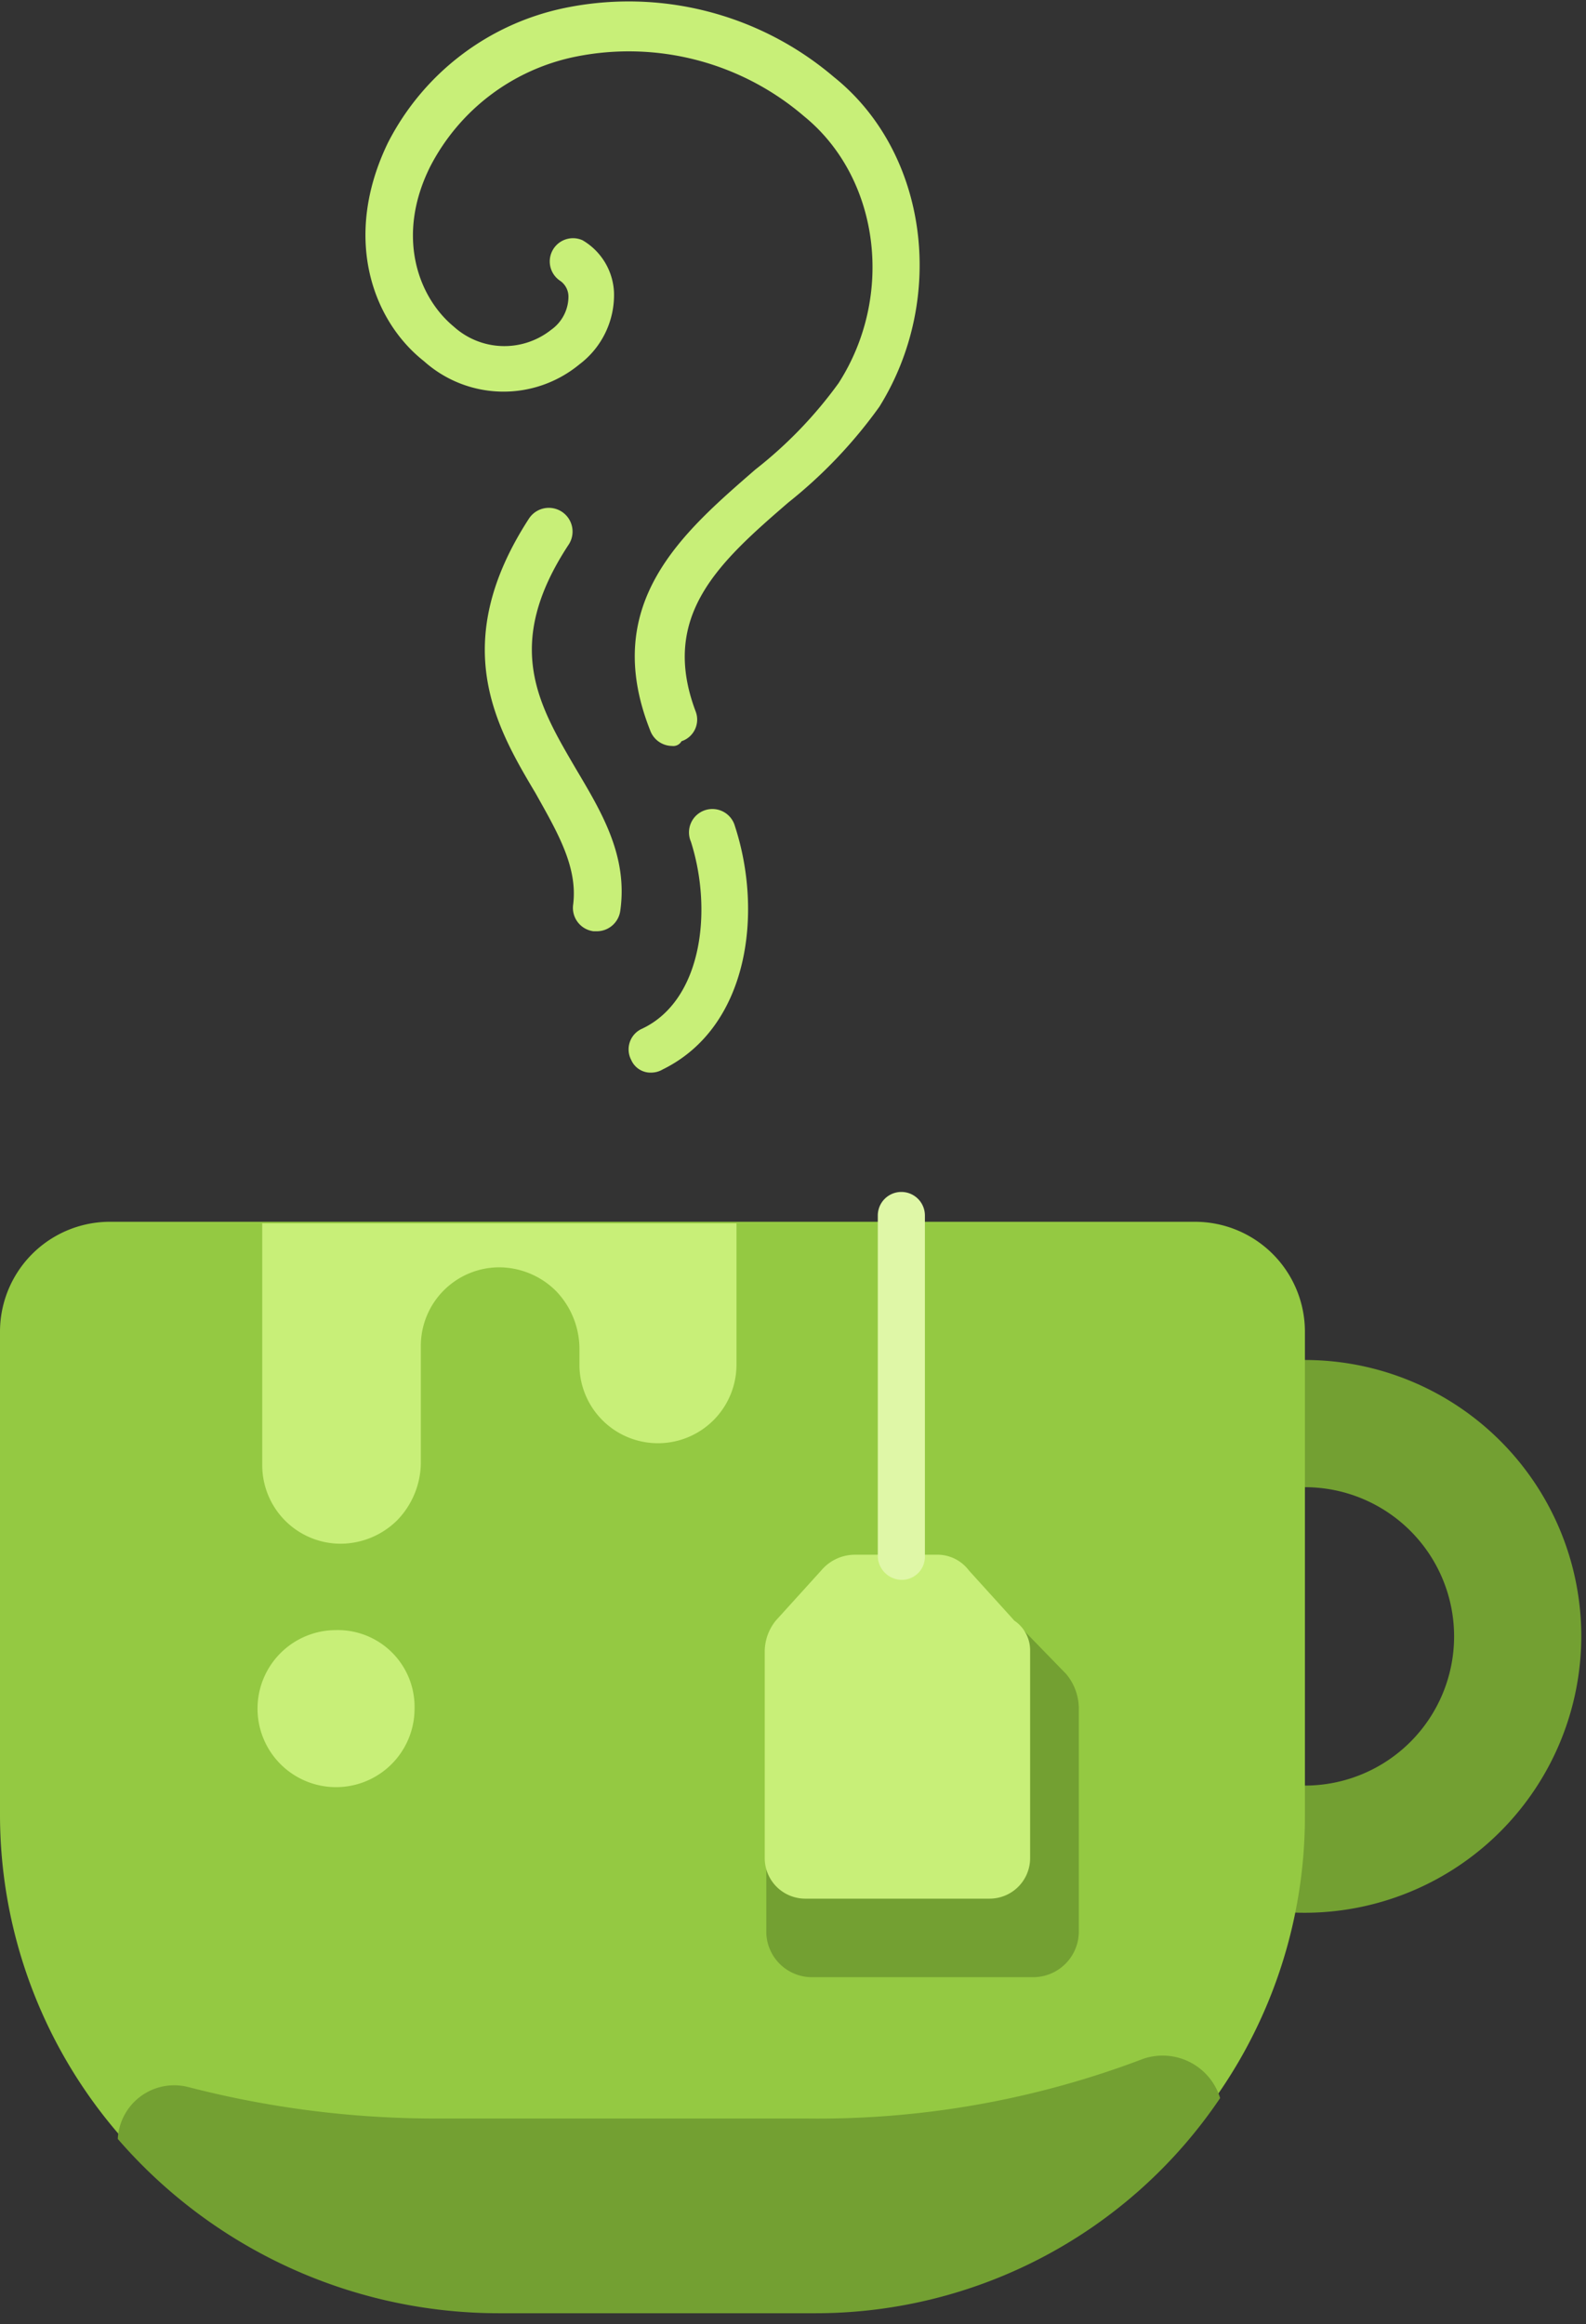
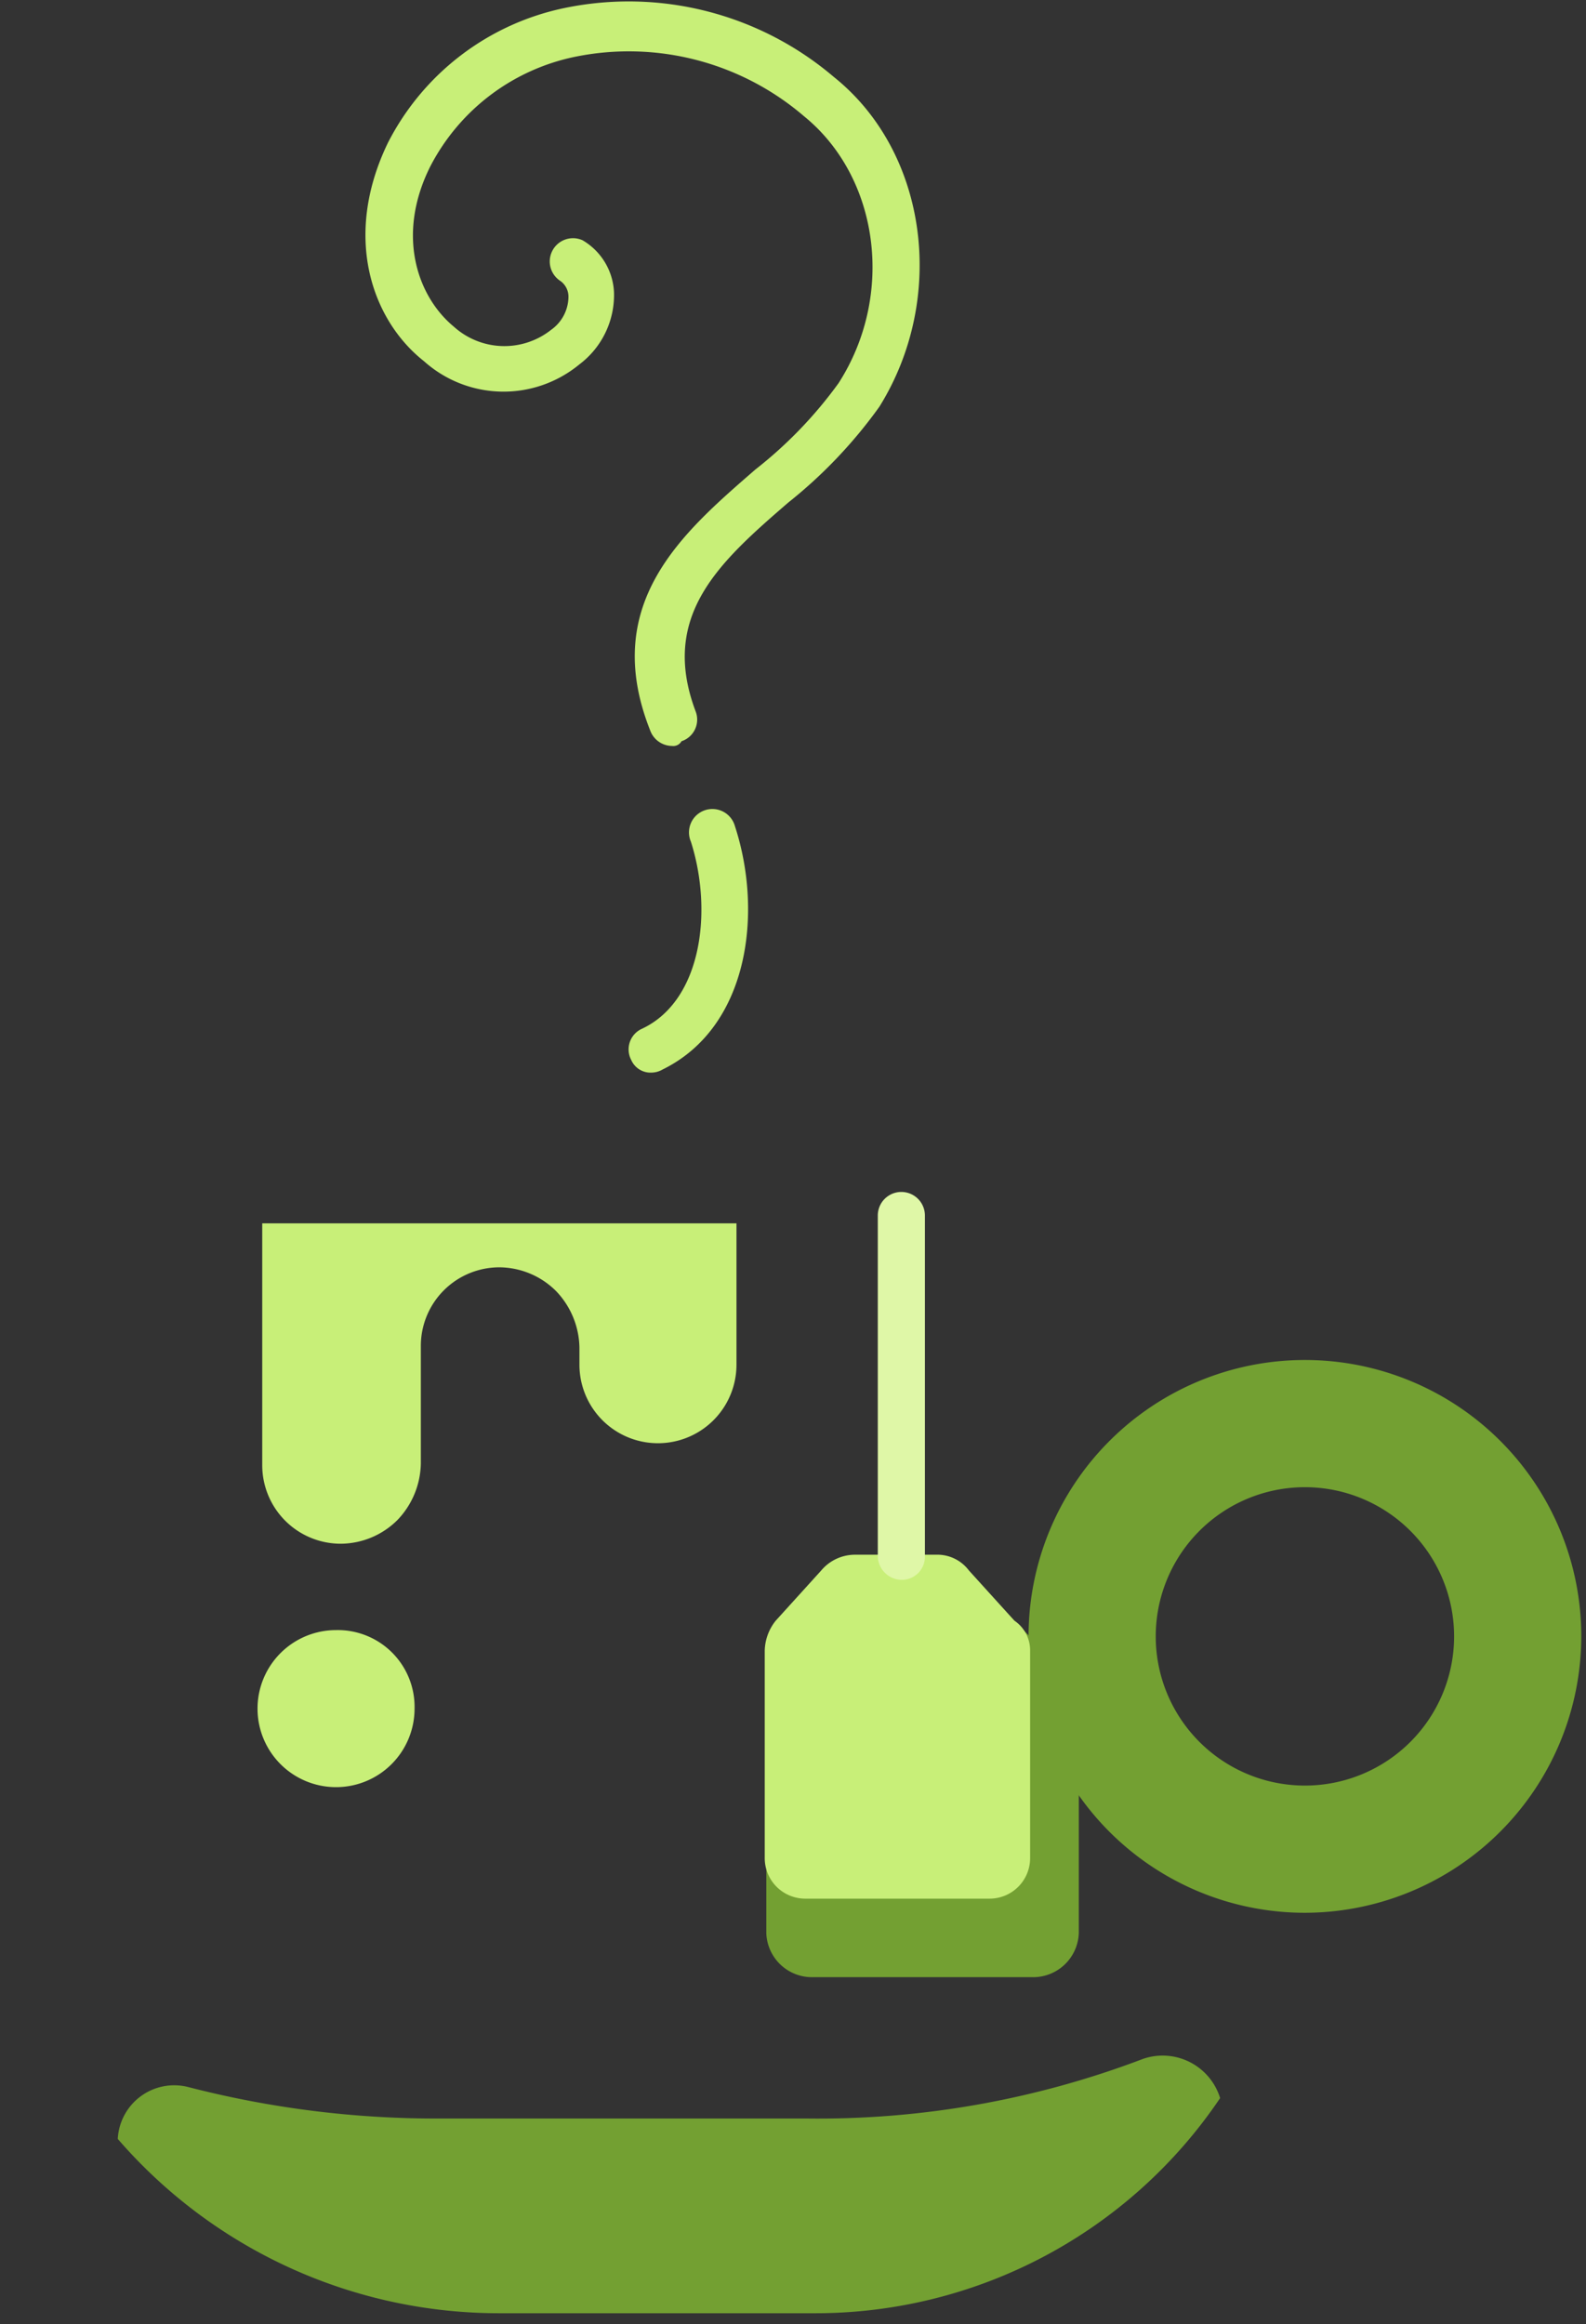
<svg xmlns="http://www.w3.org/2000/svg" id="Layer_1" data-name="Layer 1" viewBox="0 0 101 148">
  <rect x="0" y="0" width="101" height="148" fill="#333333" stroke="none" />
  <defs>
    <style>.cls-1{fill:#73a032;}.cls-2{fill:#94c942;}.cls-3{fill:#c8ef78;}.cls-4{fill:#dff7a7;}</style>
  </defs>
  <title>Tea</title>
  <g id="Page-1">
    <g id="Tea">
      <path id="Shape" class="cls-1" d="M83.1,121.8a17.6,17.6,0,1,1,17.6-17.6A17.63,17.63,0,0,1,83.1,121.8Zm0-27.1a9.5,9.5,0,1,0,9.5,9.5A9.5,9.5,0,0,0,83.1,94.7Z" />
-       <path class="cls-2" d="M83.1,84.8v30.8A31.05,31.05,0,0,1,52,146.7H31.2A31.15,31.15,0,0,1,0,115.6V84.8a7,7,0,0,1,7.1-7h69A7,7,0,0,1,83.1,84.8Z" />
      <path class="cls-1" d="M77.7,133.6a31.07,31.07,0,0,1-25.8,13.7H31.8A32.09,32.09,0,0,1,7.5,136.2a3.6,3.6,0,0,1,4.5-3.3,63,63,0,0,0,16.2,2H51.3a58.17,58.17,0,0,0,21.5-3.8A3.83,3.83,0,0,1,77.7,133.6Z" />
      <path class="cls-1" d="M68.7,108.7v14.4a2.91,2.91,0,0,1-3,2.8H51.8a2.91,2.91,0,0,1-3-2.8V108.7a2.88,2.88,0,0,1,.9-2.1l3.5-3.6a3.32,3.32,0,0,1,2.5-1h6.2a3.55,3.55,0,0,1,2.5,1l3.5,3.6A3.44,3.44,0,0,1,68.7,108.7Z" />
      <path class="cls-3" d="M65.6,105.1v13.2a2.58,2.58,0,0,1-2.6,2.6H51.3a2.58,2.58,0,0,1-2.6-2.6V105.1a3.16,3.16,0,0,1,.7-1.9l2.9-3.2a2.81,2.81,0,0,1,2.1-1h5.2a2.51,2.51,0,0,1,2.1,1l2.9,3.2A2.28,2.28,0,0,1,65.6,105.1Z" />
      <path class="cls-4" d="M57.4,100.6a1.54,1.54,0,0,1-1.5-1.5V77.4a1.5,1.5,0,0,1,3,0V99.1A1.47,1.47,0,0,1,57.4,100.6Z" />
      <g id="Group">
        <path class="cls-3" d="M21.4,103.8a5,5,0,1,0,5,5A4.89,4.89,0,0,0,21.4,103.8Z" />
        <path class="cls-3" d="M46.9,77.8v9.1a5,5,0,0,1-10,0V85.8a5.33,5.33,0,0,0-1.5-3.6,5.15,5.15,0,0,0-3.6-1.5,5,5,0,0,0-5,5v7.5a5.33,5.33,0,0,1-1.5,3.6,5.15,5.15,0,0,1-3.6,1.5,5,5,0,0,1-5-5V77.9H46.9Z" />
      </g>
      <path class="cls-3" d="M41.5,68.3a1.34,1.34,0,0,1-1.3-.8,1.44,1.44,0,0,1,.7-2c3.8-1.8,4.5-7.5,3.1-11.9a1.49,1.49,0,1,1,2.8-1c1.8,5.5.9,12.8-4.6,15.5A1.45,1.45,0,0,1,41.5,68.3Z" />
-       <path class="cls-3" d="M38,59.3h-.2a1.5,1.5,0,0,1-1.3-1.7c.3-2.4-1-4.6-2.4-7.1-2.5-4.2-5.6-9.5-.4-17.5a1.51,1.51,0,0,1,2.5,1.7c-4.2,6.4-1.9,10.2.5,14.3,1.6,2.7,3.3,5.5,2.8,9A1.51,1.51,0,0,1,38,59.3Z" />
      <path class="cls-3" d="M42.8,47.5a1.5,1.5,0,0,1-1.4-1c-3.2-8.1,2.1-12.6,6.7-16.6a27.29,27.29,0,0,0,5.3-5.5c3.6-5.6,2.6-13.1-2.2-17A17.13,17.13,0,0,0,36.7,3.6a13.42,13.42,0,0,0-9.3,7c-2.2,4.4-.8,8.3,1.5,10.2a4.8,4.8,0,0,0,6.2.2,2.6,2.6,0,0,0,1.1-2.1,1.23,1.23,0,0,0-.5-1,1.48,1.48,0,0,1,1.4-2.6,4.05,4.05,0,0,1,2,3.3,5.53,5.53,0,0,1-2.2,4.6A7.59,7.59,0,0,1,27,23c-3.3-2.6-5.2-7.9-2.3-13.9A16.36,16.36,0,0,1,36,.5,20.15,20.15,0,0,1,53.1,4.9c6,4.8,7.2,14.1,2.9,21A30.45,30.45,0,0,1,50.2,32c-4.4,3.8-8.2,7.2-5.9,13.3a1.45,1.45,0,0,1-.9,1.9A.6.6,0,0,1,42.8,47.5Z" />
    </g>
  </g>
</svg>